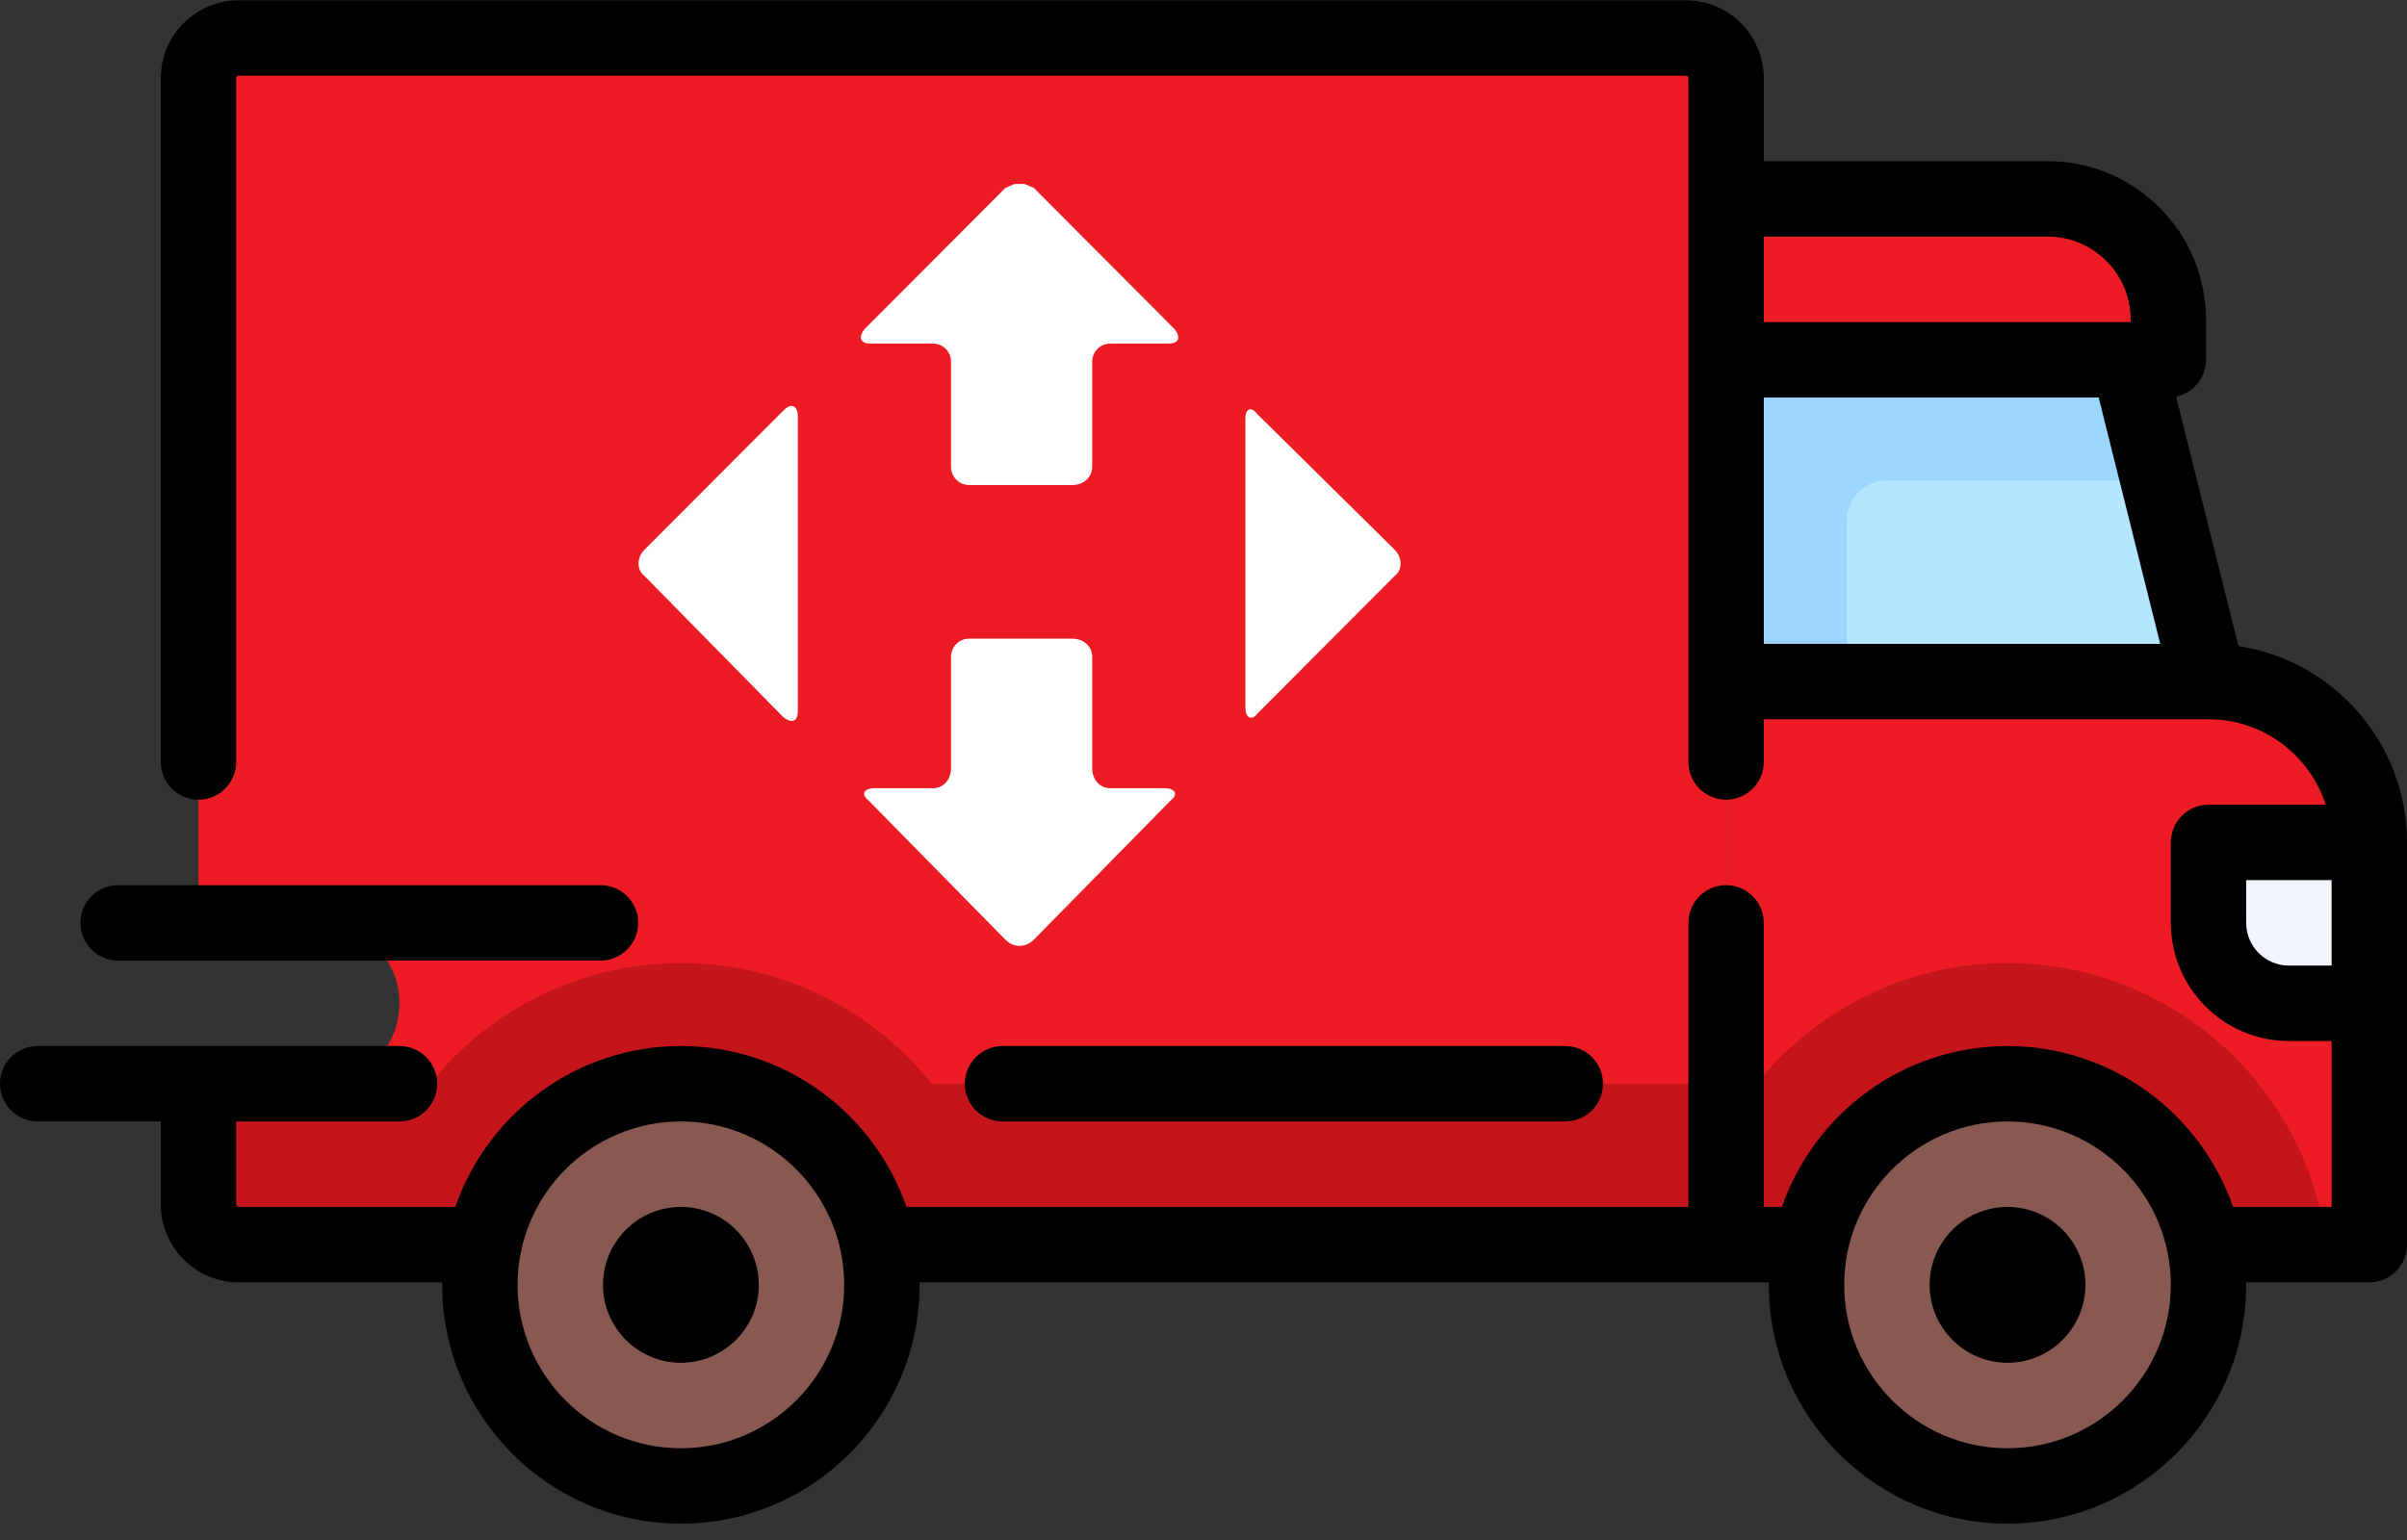
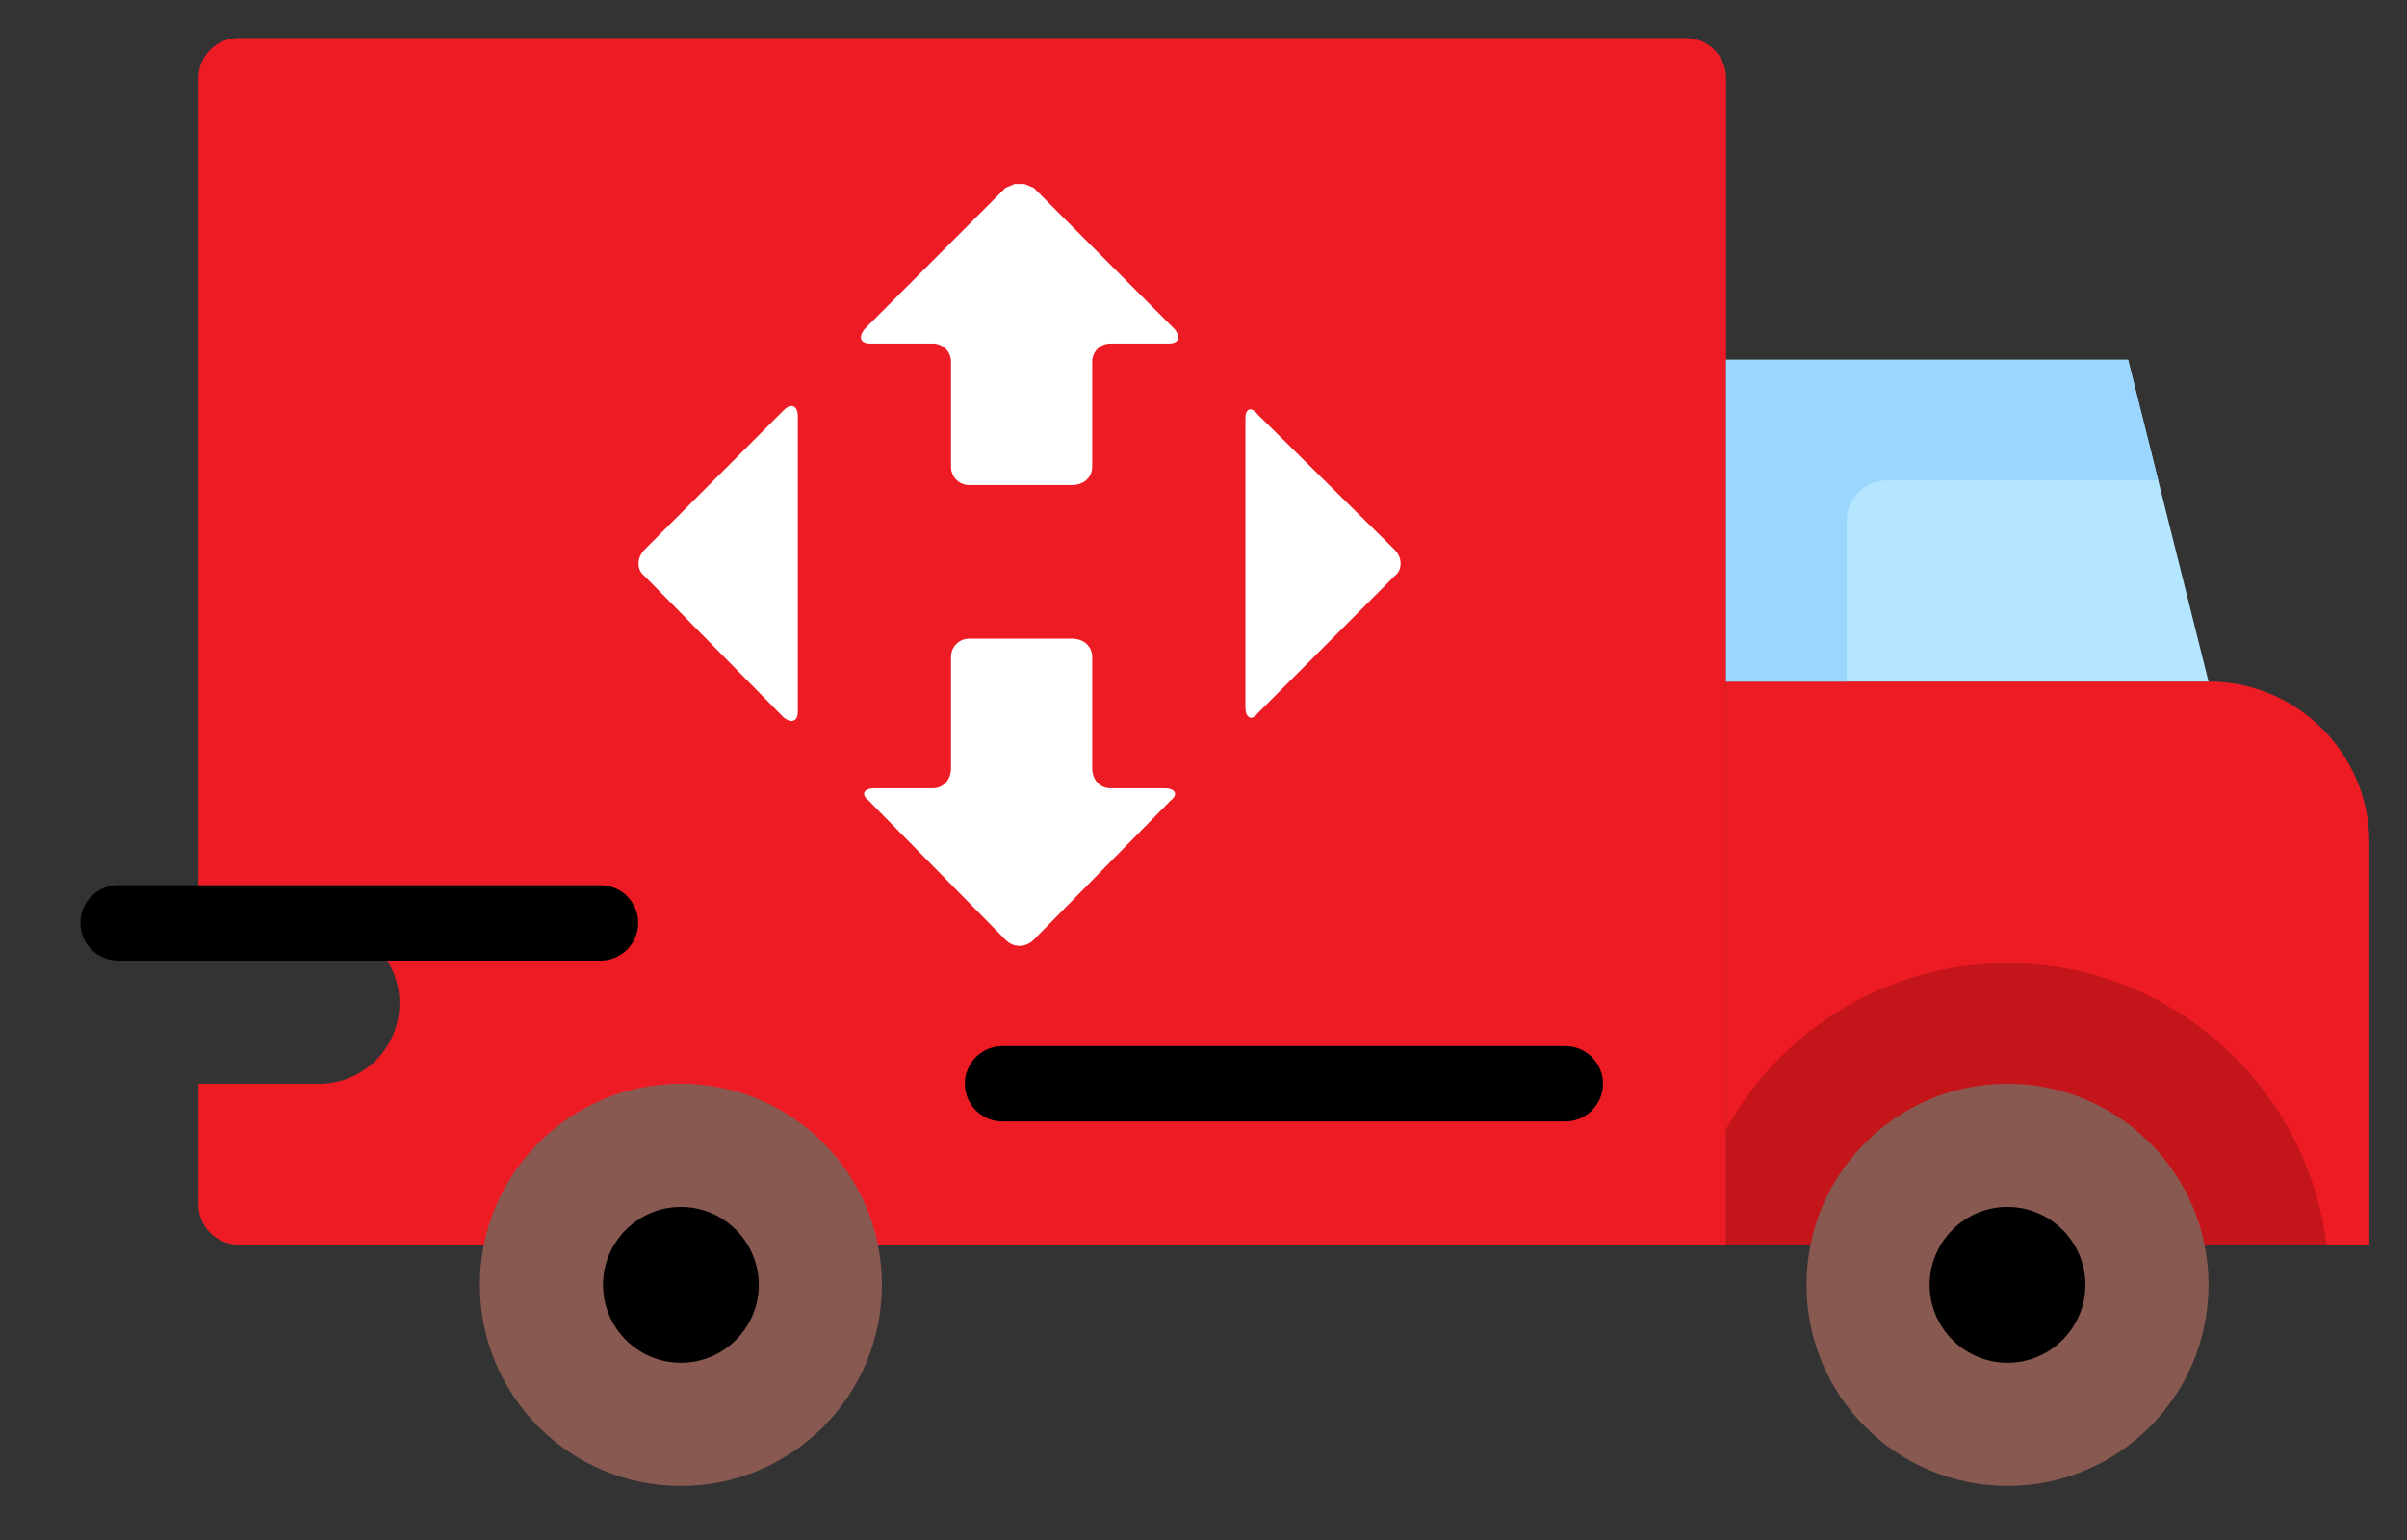
<svg xmlns="http://www.w3.org/2000/svg" width="100px" height="64px" viewBox="0 0 100 64" version="1.1">
  <rect x="0" y="0" width="100" height="64" fill="#333333" stroke="none" />
  <title>np_truck</title>
  <g id="UI" stroke="none" stroke-width="1" fill="none" fill-rule="evenodd">
    <g id="Shipping-options" transform="translate(-15, -2023)">
      <g id="np_truck" transform="translate(15, 2023)">
        <g id="shipped-2" fill-rule="nonzero">
          <path d="M70.042,1.579 L9.916,1.579 C8.994,1.579 8.246,2.328 8.246,3.251 L8.246,38.353 L13.257,38.353 C15.101,38.353 16.597,39.849 16.597,41.696 C16.597,43.542 15.101,45.039 13.257,45.039 L8.246,45.039 L8.246,50.053 C8.246,50.976 8.994,51.725 9.916,51.725 L71.712,51.725 L71.712,3.251 C71.712,2.328 70.964,1.579 70.042,1.579 Z" id="Shape" fill="#ED1C24" />
          <path d="M91.754,28.324 L71.712,28.324 L71.712,51.725 L98.434,51.725 L98.434,35.01 C98.434,31.317 95.443,28.324 91.754,28.324 Z" id="Shape" fill="#ED1C24" />
          <path d="M71.712,33.338 L89.805,33.338 C91.65,33.338 93.146,34.835 93.146,36.681 L93.146,51.725 L71.712,51.725 L71.712,33.338 L71.712,33.338 Z" id="Shape" fill="#ED1C24" />
-           <path d="M85.073,8.265 L71.712,8.265 L71.712,14.952 L90.084,14.952 L90.084,13.28 C90.084,10.51 87.84,8.265 85.073,8.265 Z" id="Shape" fill="#ED1C24" />
          <polygon id="Shape" fill="#B4E6FF" points="91.754 28.324 88.413 14.952 71.712 14.952 71.712 28.324" />
-           <path d="M91.754,35.01 L98.434,35.01 L98.434,41.696 L95.094,41.696 C93.249,41.696 91.754,40.199 91.754,38.353 L91.754,35.01 L91.754,35.01 Z" id="Shape" fill="#F1F4FB" />
          <path d="M83.403,40.024 C78.369,40.024 73.99,42.813 71.712,46.928 L71.712,51.725 L96.649,51.725 C95.825,45.13 90.215,40.024 83.403,40.024 Z" id="Shape" fill="#C4151B" />
          <path d="M93.145,44.257 L93.145,51.725 L96.649,51.725 C96.29,48.854 95.023,46.266 93.145,44.257 Z" id="Shape" fill="#C4151B" />
          <ellipse id="Oval" fill="#885951" cx="83.403" cy="53.396" rx="8.351" ry="8.358" />
          <path d="M78.393,19.966 L89.666,19.966 L88.413,14.952 L71.712,14.952 L71.712,28.324 L76.722,28.324 L76.722,21.638 C76.722,20.714 77.47,19.966 78.393,19.966 Z" id="Shape" fill="#9BD6FF" />
-           <path d="M28.288,40.024 C24.071,40.024 20.316,41.985 17.867,45.039 L13.257,45.039 L8.246,45.039 L8.246,50.053 C8.246,50.976 8.994,51.725 9.916,51.725 L71.712,51.725 L71.712,45.039 L38.709,45.039 C36.261,41.985 32.505,40.024 28.288,40.024 Z" id="Shape" fill="#C4151B" />
          <ellipse id="Oval" fill="#885951" cx="28.288" cy="53.396" rx="8.351" ry="8.358" />
-           <path d="M93,26.851 L90.41,16.484 C91.118,16.333 91.649,15.705 91.649,14.952 L91.649,13.28 C91.649,9.651 88.699,6.698 85.073,6.698 L73.278,6.698 L73.278,3.251 C73.278,1.465 71.826,0.012 70.042,0.012 L9.916,0.012 C8.132,0.012 6.68,1.465 6.68,3.251 L6.68,31.667 C6.68,32.532 7.381,33.234 8.246,33.234 C9.111,33.234 9.812,32.532 9.812,31.667 L9.812,3.251 C9.812,3.193 9.859,3.146 9.916,3.146 L70.042,3.146 C70.099,3.146 70.146,3.193 70.146,3.251 L70.146,31.667 C70.146,32.532 70.847,33.234 71.712,33.234 C72.576,33.234 73.278,32.533 73.278,31.667 L73.278,29.891 L91.748,29.891 C91.749,29.891 91.751,29.891 91.752,29.891 C91.754,29.891 91.755,29.891 91.756,29.891 C94.029,29.892 95.959,31.385 96.622,33.443 L91.753,33.443 C90.889,33.443 90.188,34.144 90.188,35.01 L90.188,38.353 C90.188,41.06 92.388,43.263 95.094,43.263 L96.868,43.263 L96.868,50.158 L92.774,50.158 C91.429,46.271 87.737,43.472 83.403,43.472 C79.068,43.472 75.376,46.271 74.031,50.158 L73.277,50.158 L73.277,38.353 C73.277,37.487 72.576,36.786 71.711,36.786 C70.847,36.786 70.146,37.487 70.146,38.353 L70.146,50.158 L37.66,50.158 C36.315,46.271 32.623,43.471 28.288,43.471 C23.953,43.471 20.261,46.271 18.917,50.158 L9.916,50.158 C9.859,50.158 9.812,50.111 9.812,50.053 L9.812,46.606 L16.597,46.606 C17.462,46.606 18.163,45.904 18.163,45.039 C18.163,44.173 17.462,43.471 16.597,43.471 L1.566,43.471 C0.701,43.471 0,44.173 0,45.039 C0,45.904 0.701,46.606 1.566,46.606 L6.681,46.606 L6.681,50.053 C6.681,51.839 8.132,53.292 9.917,53.292 L18.374,53.292 C18.374,53.327 18.372,53.361 18.372,53.396 C18.372,58.869 22.82,63.321 28.288,63.321 C33.756,63.321 38.204,58.869 38.204,53.396 C38.204,53.361 38.202,53.327 38.202,53.292 L73.489,53.292 C73.488,53.327 73.486,53.361 73.486,53.396 C73.486,58.869 77.935,63.321 83.403,63.321 C88.87,63.321 93.319,58.869 93.319,53.396 C93.319,53.361 93.317,53.327 93.316,53.292 L98.434,53.292 C99.299,53.292 100,52.59 100,51.725 L100,35.009 C100,30.883 96.958,27.454 93,26.851 Z M73.278,16.518 L87.191,16.518 L89.748,26.757 L73.278,26.757 L73.278,16.518 Z M85.073,9.832 C86.972,9.832 88.518,11.379 88.518,13.28 L88.518,13.384 L73.278,13.384 L73.278,9.832 L85.073,9.832 Z M28.288,60.187 C24.547,60.187 21.503,57.141 21.503,53.396 C21.503,49.652 24.547,46.606 28.288,46.606 C32.029,46.606 35.073,49.652 35.073,53.396 C35.073,57.141 32.029,60.187 28.288,60.187 Z M83.403,60.187 C79.662,60.187 76.618,57.141 76.618,53.396 C76.618,49.652 79.662,46.606 83.403,46.606 C87.144,46.606 90.188,49.652 90.188,53.396 C90.188,57.141 87.144,60.187 83.403,60.187 Z M95.094,40.129 C94.115,40.129 93.319,39.332 93.319,38.353 L93.319,36.577 L96.868,36.577 L96.868,40.129 L95.094,40.129 L95.094,40.129 Z" id="Shape" fill="#000000" />
          <path d="M28.288,50.158 C26.504,50.158 25.052,51.611 25.052,53.396 C25.052,55.182 26.504,56.635 28.288,56.635 C30.072,56.635 31.524,55.182 31.524,53.396 C31.524,51.611 30.072,50.158 28.288,50.158 Z" id="Shape" fill="#000000" />
          <path d="M83.403,50.158 C81.619,50.158 80.167,51.611 80.167,53.396 C80.167,55.182 81.619,56.635 83.403,56.635 C85.187,56.635 86.639,55.182 86.639,53.396 C86.639,51.611 85.187,50.158 83.403,50.158 Z" id="Shape" fill="#000000" />
          <path d="M40.084,45.039 C40.084,45.904 40.785,46.606 41.649,46.606 L65.031,46.606 C65.896,46.606 66.597,45.904 66.597,45.039 C66.597,44.173 65.896,43.472 65.031,43.472 L41.649,43.472 C40.785,43.472 40.084,44.173 40.084,45.039 Z" id="Shape" fill="#000000" />
          <path d="M4.906,39.92 L24.948,39.92 C25.812,39.92 26.514,39.218 26.514,38.353 C26.514,37.487 25.813,36.786 24.948,36.786 L4.906,36.786 C4.041,36.786 3.34,37.487 3.34,38.353 C3.34,39.218 4.041,39.92 4.906,39.92 Z" id="Shape" fill="#000000" />
        </g>
        <g id="Nova_Poshta_2014_logo" transform="translate(26.111, 7.222)" fill="#FFFFFF">
          <path d="M25.786,9.797 C25.882,9.767 26.008,9.828 26.134,9.995 C26.134,9.995 26.134,9.995 31.828,15.621 C32.161,15.957 32.161,16.466 31.828,16.715 C31.828,16.715 31.828,16.715 26.134,22.427 C26.008,22.595 25.882,22.636 25.786,22.585 C25.69,22.534 25.63,22.387 25.63,22.173 L25.63,10.163 C25.63,9.955 25.69,9.828 25.786,9.797 Z" id="path3461" />
          <path d="M16.045,0.422 L16.449,0.422 L16.837,0.585 C16.837,0.585 16.837,0.585 22.697,6.465 C22.949,6.801 22.863,7.055 22.445,7.055 C22.445,7.055 22.445,7.055 20.016,7.055 C19.598,7.055 19.265,7.391 19.265,7.813 C19.265,7.813 19.265,7.813 19.265,12.178 C19.265,12.6 18.928,12.936 18.424,12.936 C18.424,12.936 18.424,12.936 14.156,12.936 C13.737,12.936 13.4,12.6 13.4,12.178 C13.4,12.178 13.4,12.178 13.4,7.813 C13.4,7.391 13.067,7.055 12.644,7.055 L10.049,7.055 C9.631,7.055 9.545,6.801 9.797,6.465 C9.797,6.465 9.797,6.465 15.662,0.585 L16.045,0.422 L16.045,0.422 Z" id="path3463" />
          <path d="M6.864,9.67 C6.97,9.721 7.035,9.868 7.035,10.082 L7.035,22.341 C7.035,22.555 6.97,22.682 6.864,22.722 C6.763,22.763 6.617,22.722 6.446,22.595 C6.446,22.595 6.446,22.595 0.666,16.715 C0.333,16.466 0.333,15.957 0.666,15.621 C0.666,15.621 0.666,15.621 6.446,9.828 C6.617,9.66 6.763,9.619 6.864,9.67 Z" id="path3465" />
          <path d="M14.156,19.319 C14.156,19.319 14.156,19.319 18.424,19.319 C18.928,19.319 19.265,19.655 19.265,20.077 C19.265,20.077 19.265,20.077 19.265,24.696 C19.265,25.2 19.598,25.535 20.016,25.535 L22.279,25.535 C22.697,25.535 22.863,25.785 22.531,26.039 C22.531,26.039 22.531,26.039 16.837,31.833 C16.665,32.001 16.459,32.087 16.247,32.087 C16.04,32.087 15.829,32.001 15.662,31.833 C15.662,31.833 15.662,31.833 9.968,26.039 C9.631,25.785 9.797,25.535 10.215,25.535 C10.215,25.535 10.215,25.535 12.644,25.535 C13.067,25.535 13.4,25.2 13.4,24.696 C13.4,24.696 13.4,24.696 13.4,20.077 C13.4,19.655 13.737,19.319 14.156,19.319 L14.156,19.319 Z" id="path3467" />
        </g>
      </g>
    </g>
  </g>
</svg>